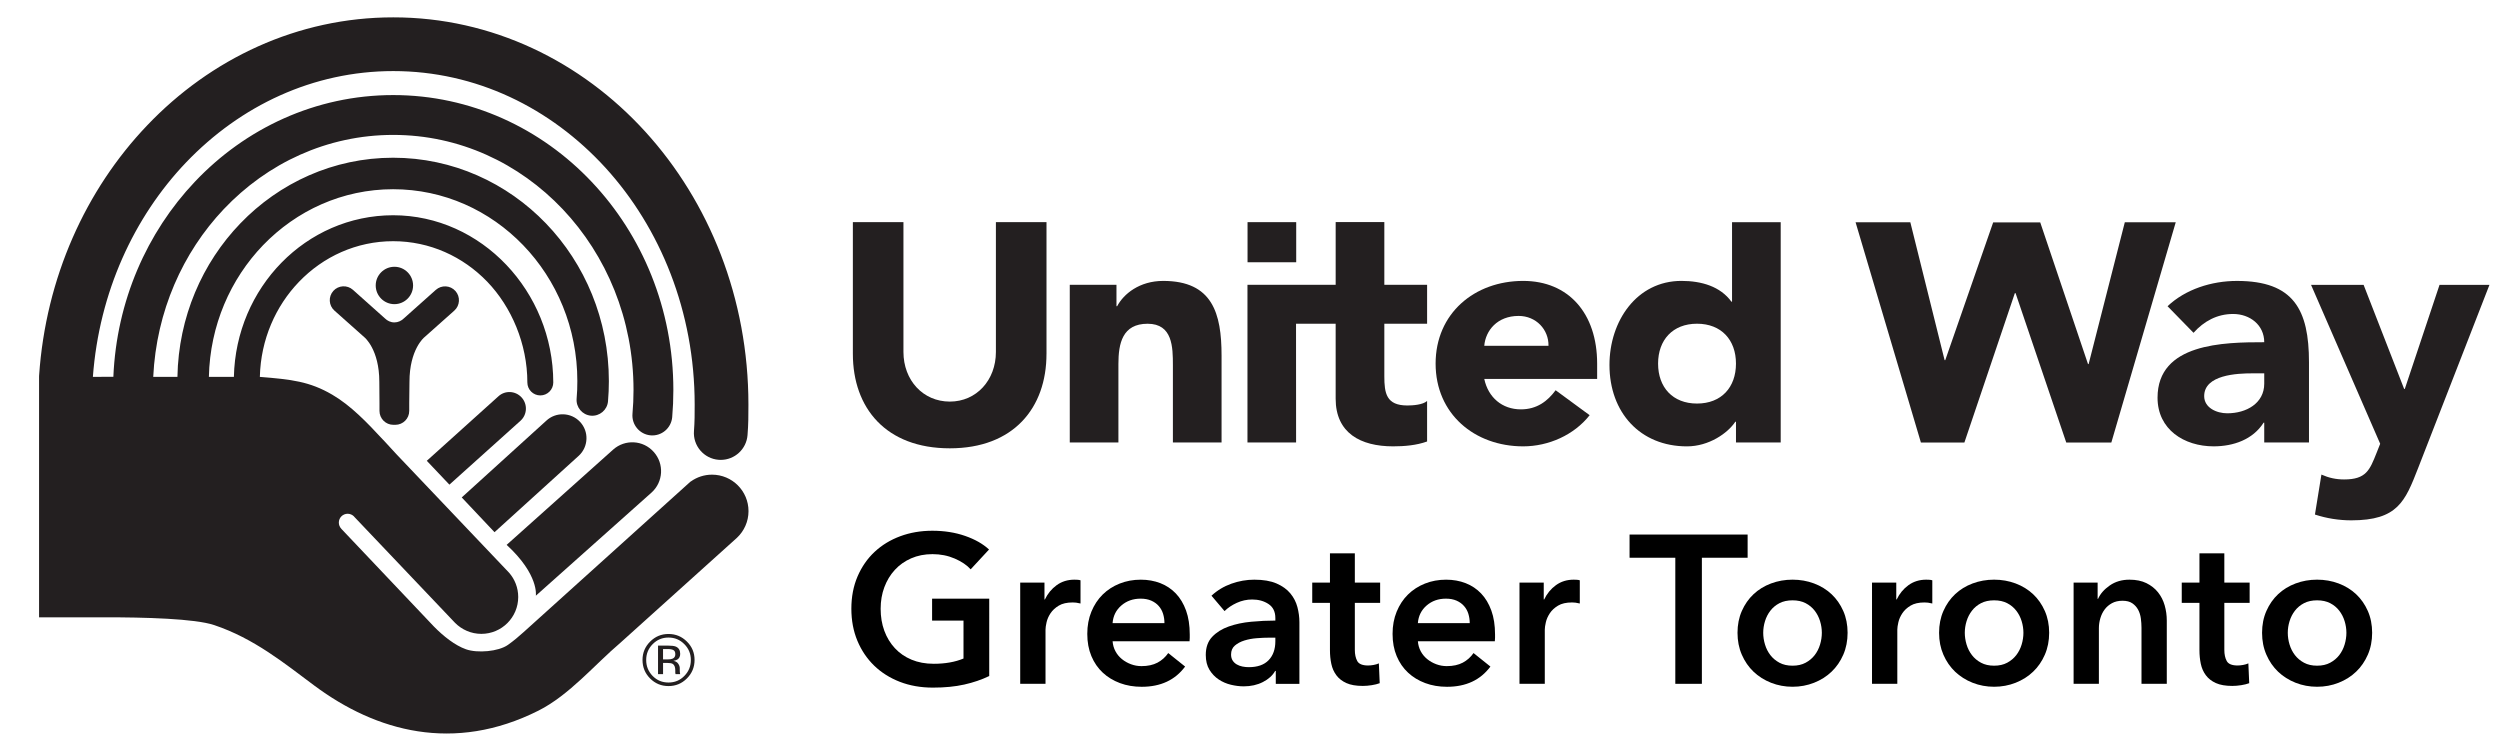
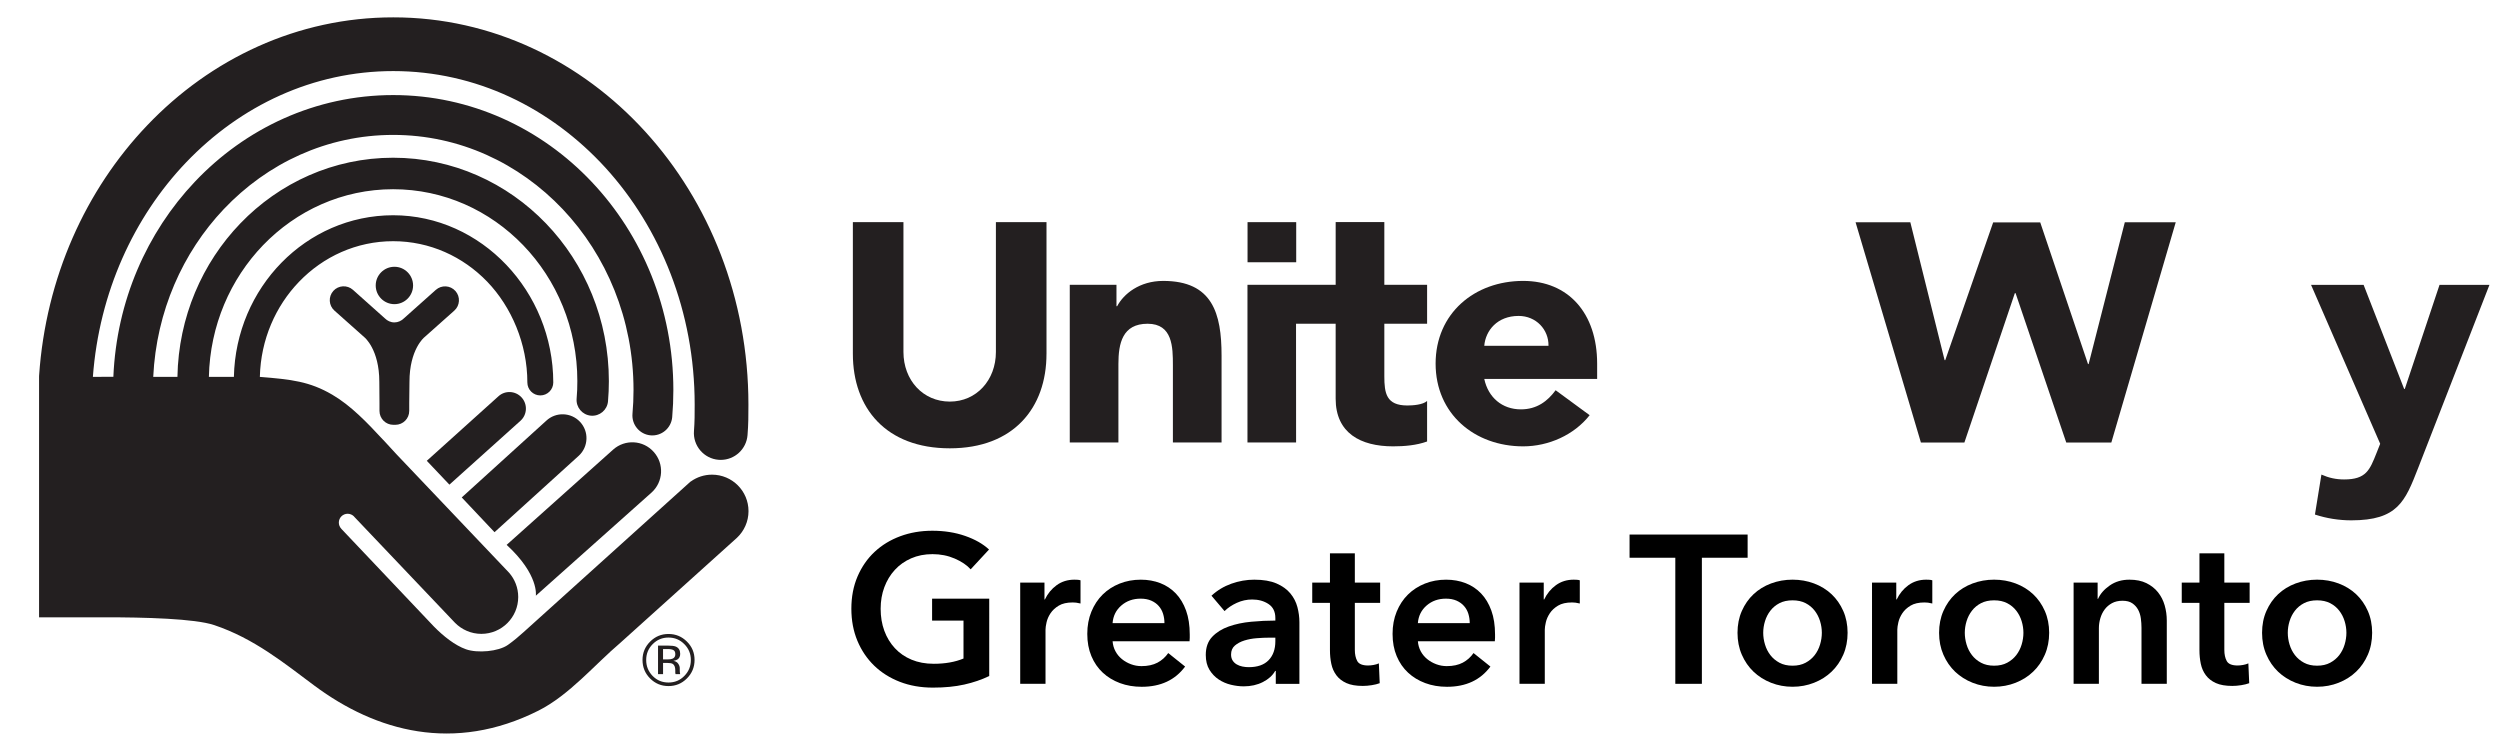
<svg xmlns="http://www.w3.org/2000/svg" xmlns:xlink="http://www.w3.org/1999/xlink" version="1.1" id="Layer_1" x="0px" y="0px" width="288px" height="86px" viewBox="0 0 288 86" enable-background="new 0 0 288 86" xml:space="preserve">
  <g>
    <path d="M113.96,77.878c-0.874,0.422-1.834,0.749-2.878,0.983s-2.246,0.353-3.606,0.353c-1.393,0-2.664-0.223-3.813-0.667   c-1.15-0.446-2.138-1.07-2.964-1.87c-0.825-0.803-1.469-1.758-1.931-2.867c-0.461-1.109-0.691-2.336-0.691-3.68   c0-1.377,0.238-2.619,0.716-3.729c0.478-1.108,1.133-2.053,1.967-2.83c0.833-0.777,1.817-1.376,2.951-1.797   c1.134-0.421,2.364-0.632,3.692-0.632c1.375,0,2.635,0.198,3.776,0.595c1.142,0.397,2.061,0.92,2.757,1.567l-2.114,2.283   c-0.437-0.485-1.048-0.898-1.833-1.239c-0.786-0.34-1.64-0.51-2.563-0.51c-0.907,0-1.729,0.162-2.465,0.485   c-0.737,0.324-1.365,0.77-1.883,1.336c-0.518,0.567-0.919,1.231-1.203,1.992c-0.283,0.761-0.424,1.586-0.424,2.478   c0,0.924,0.141,1.77,0.424,2.539c0.284,0.769,0.688,1.437,1.215,2.003c0.526,0.567,1.166,1.008,1.918,1.323   c0.754,0.316,1.607,0.474,2.563,0.474c1.312,0,2.453-0.202,3.425-0.605V71.49h-3.619v-2.526h6.582V77.878L113.96,77.878z" />
    <path d="M117.53,67.117h2.793v1.944h0.048c0.323-0.681,0.777-1.23,1.36-1.652c0.583-0.42,1.263-0.631,2.04-0.631   c0.113,0,0.235,0.003,0.364,0.012c0.129,0.008,0.243,0.028,0.34,0.061v2.672c-0.195-0.049-0.36-0.081-0.499-0.098   c-0.137-0.016-0.271-0.023-0.4-0.023c-0.665,0-1.199,0.121-1.603,0.364c-0.405,0.243-0.721,0.534-0.948,0.874   c-0.227,0.34-0.38,0.688-0.461,1.045c-0.081,0.356-0.121,0.641-0.121,0.851v6.241h-2.915V67.117L117.53,67.117z" />
    <path d="M134.144,71.781c0-0.371-0.052-0.728-0.157-1.068c-0.105-0.341-0.271-0.64-0.498-0.898c-0.227-0.26-0.514-0.466-0.862-0.62   c-0.349-0.153-0.757-0.23-1.227-0.23c-0.875,0-1.615,0.264-2.222,0.789c-0.608,0.527-0.944,1.203-1.009,2.028H134.144   L134.144,71.781z M137.059,73.093c0,0.13,0,0.26,0,0.39c0,0.129-0.008,0.259-0.023,0.388h-8.866   c0.033,0.421,0.142,0.807,0.329,1.153c0.186,0.349,0.433,0.648,0.74,0.899c0.308,0.252,0.656,0.45,1.044,0.595   c0.389,0.146,0.793,0.219,1.215,0.219c0.728,0,1.343-0.134,1.846-0.4c0.501-0.268,0.914-0.636,1.237-1.105l1.944,1.555   c-1.15,1.554-2.817,2.331-5.003,2.331c-0.908,0-1.741-0.142-2.502-0.425c-0.761-0.283-1.421-0.683-1.98-1.203   c-0.558-0.518-0.995-1.152-1.311-1.905c-0.316-0.753-0.474-1.607-0.474-2.563c0-0.939,0.157-1.793,0.474-2.562   c0.316-0.77,0.749-1.426,1.299-1.969c0.55-0.542,1.203-0.964,1.955-1.263c0.753-0.3,1.567-0.449,2.441-0.449   c0.81,0,1.558,0.133,2.247,0.4c0.688,0.268,1.283,0.664,1.786,1.19c0.501,0.525,0.894,1.183,1.178,1.967   C136.917,71.121,137.059,72.041,137.059,73.093L137.059,73.093z" />
    <path d="M146.92,73.458h-0.655c-0.471,0-0.964,0.02-1.482,0.062c-0.518,0.039-0.995,0.129-1.433,0.266   c-0.437,0.138-0.802,0.332-1.094,0.583c-0.291,0.252-0.437,0.595-0.437,1.032c0,0.275,0.061,0.506,0.182,0.692   c0.122,0.188,0.279,0.337,0.474,0.449c0.194,0.113,0.414,0.194,0.656,0.243s0.486,0.072,0.729,0.072   c1.005,0,1.766-0.266,2.283-0.801c0.519-0.534,0.777-1.264,0.777-2.187V73.458L146.92,73.458z M146.969,77.295h-0.073   c-0.291,0.52-0.761,0.943-1.408,1.275c-0.648,0.332-1.385,0.497-2.211,0.497c-0.47,0-0.959-0.06-1.469-0.182   c-0.51-0.121-0.981-0.323-1.409-0.607c-0.429-0.283-0.786-0.655-1.069-1.116c-0.283-0.463-0.425-1.033-0.425-1.713   c0-0.874,0.247-1.57,0.741-2.089c0.493-0.519,1.13-0.915,1.907-1.19c0.776-0.274,1.64-0.458,2.586-0.546   c0.947-0.089,1.874-0.134,2.781-0.134v-0.291c0-0.73-0.264-1.268-0.789-1.616c-0.526-0.348-1.153-0.521-1.883-0.521   c-0.615,0-1.206,0.13-1.773,0.388c-0.566,0.26-1.035,0.575-1.408,0.948l-1.506-1.773c0.664-0.615,1.429-1.077,2.295-1.385   s1.744-0.461,2.636-0.461c1.036,0,1.891,0.146,2.563,0.437c0.672,0.292,1.202,0.672,1.591,1.143   c0.388,0.469,0.659,0.995,0.813,1.577c0.153,0.584,0.231,1.166,0.231,1.75v7.092h-2.721V77.295L146.969,77.295z" />
    <path d="M151.17,69.449v-2.332h2.041v-3.375h2.866v3.375h2.915v2.332h-2.915v5.416c0,0.52,0.093,0.948,0.279,1.288   c0.186,0.34,0.604,0.511,1.251,0.511c0.194,0,0.404-0.021,0.632-0.062c0.226-0.04,0.429-0.101,0.606-0.181l0.098,2.282   c-0.26,0.098-0.567,0.174-0.923,0.23c-0.356,0.057-0.696,0.085-1.02,0.085c-0.778,0-1.41-0.108-1.896-0.328   c-0.486-0.219-0.871-0.518-1.154-0.898c-0.282-0.38-0.478-0.817-0.582-1.312c-0.106-0.494-0.158-1.023-0.158-1.592v-5.44H151.17   L151.17,69.449z" />
    <path d="M169.313,71.781c0-0.371-0.053-0.728-0.157-1.068c-0.105-0.341-0.271-0.64-0.499-0.898c-0.226-0.26-0.514-0.466-0.861-0.62   c-0.349-0.153-0.758-0.23-1.228-0.23c-0.874,0-1.614,0.264-2.222,0.789c-0.607,0.527-0.943,1.203-1.008,2.028H169.313   L169.313,71.781z M172.229,73.093c0,0.13,0,0.26,0,0.39c0,0.129-0.009,0.259-0.024,0.388h-8.865   c0.032,0.421,0.142,0.807,0.327,1.153c0.187,0.349,0.434,0.648,0.741,0.899c0.307,0.252,0.655,0.45,1.045,0.595   c0.388,0.146,0.793,0.219,1.214,0.219c0.729,0,1.344-0.134,1.847-0.4c0.501-0.268,0.913-0.636,1.238-1.105l1.943,1.555   c-1.15,1.554-2.817,2.331-5.004,2.331c-0.907,0-1.741-0.142-2.501-0.425c-0.762-0.283-1.422-0.683-1.98-1.203   c-0.559-0.518-0.996-1.152-1.312-1.905s-0.474-1.607-0.474-2.563c0-0.939,0.158-1.793,0.474-2.562   c0.315-0.77,0.749-1.426,1.3-1.969c0.55-0.542,1.202-0.964,1.955-1.263c0.752-0.3,1.566-0.449,2.441-0.449   c0.81,0,1.558,0.133,2.246,0.4s1.283,0.664,1.785,1.19c0.502,0.525,0.895,1.183,1.178,1.967   C172.087,71.121,172.229,72.041,172.229,73.093L172.229,73.093z" />
    <path d="M175.045,67.117h2.794v1.944h0.048c0.324-0.681,0.777-1.23,1.36-1.652c0.583-0.42,1.263-0.631,2.041-0.631   c0.113,0,0.233,0.003,0.363,0.012c0.13,0.008,0.243,0.028,0.341,0.061v2.672c-0.193-0.049-0.36-0.081-0.498-0.098   c-0.138-0.016-0.271-0.023-0.401-0.023c-0.663,0-1.198,0.121-1.603,0.364s-0.721,0.534-0.947,0.874s-0.381,0.688-0.462,1.045   c-0.081,0.356-0.122,0.641-0.122,0.851v6.241h-2.914V67.117L175.045,67.117z" />
    <polygon points="192.996,64.252 187.725,64.252 187.725,61.58 201.326,61.58 201.326,64.252 196.056,64.252 196.056,78.776    192.996,78.776 192.996,64.252  " />
    <path d="M203.123,72.898c0,0.454,0.069,0.907,0.208,1.36c0.137,0.454,0.343,0.858,0.619,1.215c0.275,0.356,0.623,0.647,1.044,0.874   s0.923,0.34,1.506,0.34s1.085-0.113,1.506-0.34s0.769-0.518,1.045-0.874c0.274-0.356,0.481-0.761,0.618-1.215   c0.138-0.453,0.207-0.906,0.207-1.36c0-0.453-0.069-0.902-0.207-1.348c-0.137-0.445-0.344-0.847-0.618-1.201   c-0.276-0.357-0.624-0.646-1.045-0.864c-0.421-0.218-0.923-0.327-1.506-0.327s-1.085,0.109-1.506,0.327   c-0.421,0.219-0.769,0.507-1.044,0.864c-0.276,0.354-0.482,0.756-0.619,1.201C203.192,71.996,203.123,72.445,203.123,72.898   L203.123,72.898z M200.161,72.898c0-0.923,0.166-1.761,0.498-2.514c0.331-0.753,0.78-1.397,1.348-1.931   c0.566-0.534,1.239-0.947,2.016-1.239c0.777-0.291,1.604-0.437,2.478-0.437s1.7,0.146,2.478,0.437   c0.777,0.292,1.448,0.705,2.016,1.239c0.567,0.533,1.017,1.178,1.349,1.931c0.331,0.753,0.498,1.591,0.498,2.514   s-0.167,1.765-0.498,2.526c-0.332,0.762-0.781,1.413-1.349,1.955c-0.567,0.543-1.238,0.968-2.016,1.275   c-0.777,0.307-1.604,0.461-2.478,0.461s-1.7-0.154-2.478-0.461c-0.776-0.308-1.449-0.732-2.016-1.275   c-0.567-0.542-1.017-1.193-1.348-1.955C200.327,74.663,200.161,73.821,200.161,72.898L200.161,72.898z" />
    <path d="M215.656,67.117h2.794v1.944h0.048c0.324-0.681,0.777-1.23,1.361-1.652c0.583-0.42,1.262-0.631,2.04-0.631   c0.112,0,0.234,0.003,0.364,0.012c0.129,0.008,0.242,0.028,0.339,0.061v2.672c-0.193-0.049-0.359-0.081-0.498-0.098   c-0.138-0.016-0.271-0.023-0.399-0.023c-0.664,0-1.199,0.121-1.604,0.364s-0.721,0.534-0.946,0.874   c-0.228,0.34-0.382,0.688-0.463,1.045c-0.081,0.356-0.121,0.641-0.121,0.851v6.241h-2.915V67.117L215.656,67.117z" />
    <path d="M226.344,72.898c0,0.454,0.07,0.907,0.207,1.36c0.137,0.454,0.345,0.858,0.62,1.215c0.274,0.356,0.622,0.647,1.044,0.874   c0.421,0.227,0.923,0.34,1.506,0.34s1.085-0.113,1.506-0.34s0.769-0.518,1.045-0.874c0.275-0.356,0.481-0.761,0.619-1.215   c0.138-0.453,0.206-0.906,0.206-1.36c0-0.453-0.068-0.902-0.206-1.348s-0.344-0.847-0.619-1.201   c-0.276-0.357-0.624-0.646-1.045-0.864c-0.421-0.218-0.923-0.327-1.506-0.327s-1.085,0.109-1.506,0.327   c-0.422,0.219-0.77,0.507-1.044,0.864c-0.275,0.354-0.483,0.756-0.62,1.201S226.344,72.445,226.344,72.898L226.344,72.898z    M223.382,72.898c0-0.923,0.166-1.761,0.498-2.514s0.78-1.397,1.347-1.931c0.568-0.534,1.239-0.947,2.017-1.239   c0.777-0.291,1.604-0.437,2.478-0.437c0.875,0,1.7,0.146,2.479,0.437c0.775,0.292,1.447,0.705,2.015,1.239   c0.567,0.533,1.017,1.178,1.348,1.931c0.332,0.753,0.499,1.591,0.499,2.514s-0.167,1.765-0.499,2.526   c-0.331,0.762-0.78,1.413-1.348,1.955c-0.567,0.543-1.239,0.968-2.015,1.275c-0.778,0.307-1.604,0.461-2.479,0.461   c-0.873,0-1.7-0.154-2.478-0.461c-0.777-0.308-1.448-0.732-2.017-1.275c-0.566-0.542-1.015-1.193-1.347-1.955   S223.382,73.821,223.382,72.898L223.382,72.898z" />
    <path d="M238.878,67.117h2.769v1.87h0.048c0.259-0.582,0.709-1.096,1.349-1.541c0.64-0.446,1.396-0.668,2.271-0.668   c0.76,0,1.411,0.133,1.955,0.4c0.541,0.268,0.987,0.619,1.335,1.057s0.604,0.939,0.766,1.505c0.162,0.567,0.243,1.15,0.243,1.75   v7.286h-2.914v-6.461c0-0.34-0.025-0.695-0.074-1.068c-0.048-0.372-0.154-0.708-0.314-1.008c-0.163-0.3-0.386-0.547-0.669-0.741   s-0.659-0.292-1.13-0.292c-0.47,0-0.874,0.094-1.214,0.279c-0.34,0.188-0.62,0.426-0.838,0.718   c-0.219,0.291-0.385,0.628-0.498,1.008c-0.113,0.381-0.171,0.765-0.171,1.153v6.412h-2.913V67.117L238.878,67.117z" />
    <path d="M251.337,69.449v-2.332h2.04v-3.375h2.866v3.375h2.915v2.332h-2.915v5.416c0,0.52,0.093,0.948,0.278,1.288   c0.188,0.34,0.604,0.511,1.252,0.511c0.194,0,0.405-0.021,0.631-0.062c0.227-0.04,0.429-0.101,0.607-0.181l0.099,2.282   c-0.261,0.098-0.568,0.174-0.924,0.23c-0.356,0.057-0.697,0.085-1.021,0.085c-0.777,0-1.409-0.108-1.895-0.328   c-0.485-0.219-0.871-0.518-1.153-0.898c-0.284-0.38-0.478-0.817-0.583-1.312s-0.158-1.023-0.158-1.592v-5.44H251.337   L251.337,69.449z" />
    <path d="M263.553,72.898c0,0.454,0.068,0.907,0.207,1.36c0.138,0.454,0.344,0.858,0.619,1.215s0.623,0.647,1.045,0.874   c0.42,0.227,0.922,0.34,1.505,0.34c0.584,0,1.086-0.113,1.507-0.34s0.769-0.518,1.045-0.874c0.274-0.356,0.481-0.761,0.618-1.215   c0.138-0.453,0.207-0.906,0.207-1.36c0-0.453-0.069-0.902-0.207-1.348c-0.137-0.445-0.344-0.847-0.618-1.201   c-0.276-0.357-0.624-0.646-1.045-0.864c-0.421-0.218-0.923-0.327-1.507-0.327c-0.583,0-1.085,0.109-1.505,0.327   c-0.422,0.219-0.77,0.507-1.045,0.864c-0.275,0.354-0.481,0.756-0.619,1.201C263.621,71.996,263.553,72.445,263.553,72.898   L263.553,72.898z M260.59,72.898c0-0.923,0.166-1.761,0.499-2.514c0.331-0.753,0.779-1.397,1.347-1.931   c0.567-0.534,1.239-0.947,2.017-1.239c0.776-0.291,1.604-0.437,2.477-0.437c0.875,0,1.702,0.146,2.479,0.437   c0.776,0.292,1.448,0.705,2.016,1.239c0.566,0.533,1.016,1.178,1.348,1.931s0.498,1.591,0.498,2.514s-0.166,1.765-0.498,2.526   s-0.781,1.413-1.348,1.955c-0.567,0.543-1.239,0.968-2.016,1.275c-0.776,0.307-1.604,0.461-2.479,0.461   c-0.873,0-1.7-0.154-2.477-0.461c-0.777-0.308-1.449-0.732-2.017-1.275c-0.567-0.542-1.016-1.193-1.347-1.955   C260.756,74.663,260.59,73.821,260.59,72.898L260.59,72.898z" />
    <path fill="#231F20" d="M79.134,78.153c-0.586,0.591-1.293,0.883-2.123,0.883c-0.829,0-1.537-0.292-2.125-0.883   c-0.58-0.586-0.869-1.293-0.869-2.128c0-0.827,0.295-1.532,0.88-2.113c0.584-0.586,1.289-0.878,2.113-0.878   c0.83,0,1.537,0.292,2.123,0.878c0.587,0.578,0.88,1.286,0.88,2.113C80.014,76.857,79.721,77.564,79.134,78.153 M75.187,74.206   c-0.498,0.502-0.746,1.115-0.746,1.825c0,0.721,0.248,1.328,0.743,1.838c0.499,0.51,1.109,0.758,1.827,0.758   c0.716,0,1.326-0.248,1.824-0.758c0.502-0.51,0.752-1.117,0.752-1.838c0-0.71-0.25-1.323-0.752-1.825   c-0.504-0.51-1.111-0.76-1.824-0.76C76.295,73.446,75.691,73.696,75.187,74.206 M76.95,74.373c0.415,0,0.708,0.037,0.903,0.114   c0.339,0.146,0.506,0.427,0.506,0.839c0,0.292-0.103,0.51-0.32,0.649c-0.112,0.071-0.27,0.127-0.473,0.158   c0.256,0.04,0.445,0.148,0.563,0.324c0.12,0.171,0.181,0.344,0.181,0.508v0.243c0,0.075,0.003,0.161,0.009,0.242   c0.005,0.089,0.014,0.145,0.028,0.169l0.017,0.042h-0.535c-0.005-0.008-0.005-0.019-0.014-0.03   c-0.002-0.014-0.005-0.021-0.005-0.036l-0.017-0.105v-0.265c0-0.376-0.1-0.629-0.306-0.752c-0.12-0.067-0.338-0.105-0.646-0.105   h-0.456v1.294h-0.58v-3.289H76.95L76.95,74.373z M77.579,74.892c-0.145-0.086-0.381-0.123-0.701-0.123h-0.496v1.195h0.523   c0.245,0,0.428-0.028,0.551-0.078c0.23-0.089,0.34-0.262,0.34-0.513C77.797,75.131,77.727,74.975,77.579,74.892" />
    <path fill="#231F20" d="M75.054,56.745c1.361-1.221,1.482-3.317,0.256-4.682c-1.215-1.371-3.312-1.487-4.677-0.268L58.365,62.769   c3.754,3.445,3.364,5.857,3.364,5.857L75.054,56.745L75.054,56.745z" />
    <path fill="#231F20" d="M51.771,55.831l-2.604-2.747l8.247-7.427c0.761-0.702,1.958-0.652,2.668,0.122   c0.707,0.771,0.663,1.967-0.101,2.674L51.771,55.831L51.771,55.831z" />
    <g>
      <defs>
        <rect id="SVGID_1_" x="4.5" y="2" width="282.286" height="82.5" />
      </defs>
      <clipPath id="SVGID_2_">
        <use xlink:href="#SVGID_1_" overflow="visible" />
      </clipPath>
-       <path clip-path="url(#SVGID_2_)" fill="#231F20" d="M56.968,61.308l-3.777-4.003l9.734-8.834c1.108-1.038,2.849-0.985,3.891,0.123    s0.983,2.849-0.12,3.888L56.968,61.308L56.968,61.308z" />
+       <path clip-path="url(#SVGID_2_)" fill="#231F20" d="M56.968,61.308l-3.777-4.003l9.734-8.834c1.108-1.038,2.849-0.985,3.891,0.123    s0.983,2.849-0.12,3.888L56.968,61.308z" />
      <path clip-path="url(#SVGID_2_)" fill="#231F20" d="M29.934,43.418c3.635,0.29,5.727,0.523,8.336,2.047    c2.133,1.239,4.041,3.233,5.849,5.186l0.078,0.075l1.49,1.618l12.959,13.633c0.654,0.744,1.053,1.727,1.053,2.797    c0,2.345-1.902,4.247-4.25,4.247c-1.181,0-2.255-0.49-3.03-1.272L40.795,59.519l-0.008-0.02c-0.189-0.192-0.451-0.315-0.735-0.315    c-0.565,0-1.019,0.455-1.019,1.017c0,0.273,0.106,0.519,0.276,0.7l0.028,0.036l10.645,11.234c1.097,1.12,2.434,2.182,3.701,2.626    c1.298,0.467,3.749,0.266,4.835-0.509c0.643-0.457,1.245-0.961,1.821-1.485l19.176-17.295l0.081-0.053    c0.688-0.488,1.523-0.774,2.429-0.774c2.323,0,4.203,1.88,4.203,4.202c0,1.212-0.518,2.307-1.337,3.075L71.454,74.06    c-2.919,2.473-5.857,6.008-9.422,7.804c-9.751,4.902-18.705,2.404-25.799-2.868c-3.481-2.593-6.965-5.447-11.563-6.988    c-2.214-0.743-7.991-0.902-12.739-0.894L4.5,71.118V43.387l0.005-0.127c0.766-11.267,5.37-21.401,12.447-28.815    C24.255,6.776,34.273,1.994,45.305,2c11.375-0.006,21.668,5.08,29.029,13.165c7.37,8.094,11.884,19.21,11.884,31.441    c0,1.289-0.002,2.257-0.103,3.515c-0.125,1.624-1.482,2.857-3.08,2.857c-0.081,0-0.162-0.006-0.246-0.008    c-1.704-0.131-2.977-1.624-2.844-3.325c0.083-1.104,0.081-1.911,0.081-3.039c0-10.7-3.952-20.334-10.266-27.271    C63.428,12.403,54.813,8.191,45.305,8.188c-9.222,0.003-17.597,3.964-23.874,10.528C15.429,25.008,11.424,33.681,10.7,43.412    l2.359-0.002c0.365-8.737,3.871-16.642,9.377-22.46c5.818-6.158,13.92-9.998,22.863-9.998c8.943,0,17.045,3.84,22.863,9.998    c5.824,6.152,9.408,14.639,9.408,23.978c0,1.059-0.044,2.105-0.133,3.133c-0.118,1.268-1.226,2.198-2.487,2.092    c-1.262-0.111-2.197-1.229-2.089-2.487c0.081-0.902,0.12-1.811,0.12-2.737c0-8.158-3.125-15.514-8.152-20.825    c-5.033-5.311-11.917-8.562-19.529-8.562c-7.615,0-14.497,3.248-19.532,8.562c-4.712,4.979-7.754,11.759-8.116,19.31h2.788    c0.12-6.888,2.866-13.132,7.25-17.68c4.484-4.659,10.72-7.564,17.597-7.564c6.879,0,13.115,2.905,17.602,7.564    c4.487,4.657,7.252,11.09,7.252,18.17c0,0.783-0.033,1.563-0.1,2.331c-0.086,0.997-0.967,1.735-1.966,1.652    c-0.995-0.09-1.733-0.968-1.649-1.964c0.062-0.666,0.083-1.337,0.083-2.02c0-6.127-2.384-11.652-6.236-15.652    c-3.854-3.997-9.138-6.45-14.987-6.453c-5.846,0.003-11.129,2.456-14.987,6.453c-3.74,3.889-6.11,9.227-6.236,15.162h2.88    c0.226-10.277,8.3-18.61,18.351-18.616c10.18,0.006,18.424,8.802,18.443,19.262c0,0.825-0.671,1.494-1.493,1.494    c-0.824,0-1.493-0.669-1.493-1.494c0-4.447-1.83-8.702-4.615-11.6c-2.793-2.898-6.612-4.67-10.843-4.673    c-4.228,0.003-8.052,1.774-10.842,4.673c-2.699,2.805-4.409,6.651-4.515,10.932L29.934,43.418L29.934,43.418z" />
    </g>
    <path fill="#231F20" d="M46.497,36.702c-0.281,0.265-0.649,0.44-1.067,0.44c-0.426,0-0.805-0.185-1.086-0.462l-3.688-3.293   c-0.66-0.587-1.674-0.526-2.259,0.128c-0.59,0.663-0.532,1.677,0.125,2.262l3.47,3.089c0,0,1.705,1.382,1.705,5.116l0.019,2.468   v0.886c0,0.886,0.713,1.602,1.599,1.604h0.006h0.22h0.003c0.886-0.003,1.602-0.719,1.599-1.604c0-0.245,0-0.532,0-0.886   l0.028-2.462c0-3.732,1.696-5.116,1.696-5.116l3.467-3.086c0.663-0.588,0.719-1.602,0.134-2.259   c-0.588-0.663-1.601-0.719-2.264-0.131L46.497,36.702L46.497,36.702z" />
    <path fill="#231F20" d="M47.587,32.886c0,1.187-0.964,2.153-2.15,2.153c-1.192,0-2.155-0.967-2.155-2.153   c0-1.189,0.963-2.153,2.155-2.153C46.623,30.732,47.587,31.696,47.587,32.886" />
    <path fill="#231F20" d="M120.555,40.768c0,6.241-3.81,10.878-11.135,10.878c-7.361,0-11.17-4.637-11.17-10.878V25.592h5.827v14.953   c0,3.25,2.247,5.718,5.344,5.718c3.064,0,5.307-2.468,5.307-5.718V25.592h5.829V40.768L120.555,40.768z" />
    <path fill="#231F20" d="M123.236,32.812h5.381v2.465h0.078c0.747-1.42,2.579-2.916,5.303-2.916c5.681,0,6.726,3.738,6.726,8.599   v10.015h-5.606v-8.896c0-2.092-0.033-4.784-2.913-4.784c-2.913,0-3.364,2.28-3.364,4.637v9.043h-5.604V32.812L123.236,32.812z" />
    <path fill="#231F20" d="M149.31,50.973h-5.602V32.808h10.161v-7.224h5.606v7.224h4.927v4.487h-4.927v6.055   c0,1.947,0.223,3.361,2.648,3.361c0.604,0,1.8-0.072,2.278-0.523v4.671c-1.228,0.445-2.615,0.56-3.922,0.56   c-3.737,0-6.611-1.528-6.611-5.489v-8.634h-4.565L149.31,50.973L149.31,50.973z" />
    <path fill="#231F20" d="M183.127,47.832c-1.794,2.281-4.74,3.588-7.656,3.588c-5.606,0-10.089-3.738-10.089-9.531   c0-5.79,4.482-9.528,10.089-9.528c5.225,0,8.52,3.738,8.52,9.528v1.761h-13.004c0.451,2.131,2.053,3.509,4.22,3.509   c1.835,0,3.063-0.933,4.002-2.203L183.127,47.832L183.127,47.832z M178.387,39.837c0.032-1.869-1.424-3.442-3.443-3.442   c-2.464,0-3.81,1.688-3.957,3.442H178.387L178.387,39.837z" />
-     <path fill="#231F20" d="M205.137,50.97h-5.152v-2.387h-0.078c-0.857,1.306-3.03,2.838-5.57,2.838c-5.381,0-8.926-3.888-8.926-9.38   c0-5.047,3.133-9.682,8.294-9.682c2.316,0,4.481,0.641,5.755,2.396h0.071v-9.161h5.606V50.97L205.137,50.97z M195.495,37.292   c-2.8,0-4.484,1.872-4.484,4.595c0,2.733,1.685,4.602,4.484,4.602c2.808,0,4.489-1.868,4.489-4.602   C199.984,39.164,198.303,37.292,195.495,37.292" />
-     <path fill="#231F20" d="M260.84,48.69h-0.072c-1.233,1.946-3.476,2.729-5.757,2.729c-3.4,0-6.462-1.94-6.462-5.604   c0-6.28,7.614-6.392,12.291-6.392c0-1.98-1.643-3.253-3.587-3.253c-1.832,0-3.361,0.827-4.559,2.17l-2.992-3.064   c2.059-1.943,5.05-2.913,7.999-2.913c6.539,0,8.294,3.32,8.294,9.378v9.232h-5.155V48.69L260.84,48.69z M259.458,43.009   c-1.721,0-5.536,0.158-5.536,2.623c0,1.342,1.426,1.98,2.662,1.98c2.203,0,4.256-1.161,4.256-3.409v-1.194H259.458L259.458,43.009z   " />
    <path fill="#231F20" d="M278.567,53.924c-1.502,3.849-2.354,6.019-7.698,6.019c-1.421,0-2.844-0.226-4.188-0.668l0.746-4.604   c0.863,0.382,1.686,0.561,2.615,0.561c2.543,0,2.952-1.081,3.74-3.062l0.415-1.047l-7.965-18.31h6.055l4.67,11.992h0.076   l4.002-11.992h5.751L278.567,53.924L278.567,53.924z" />
    <polygon fill="#231F20" points="250.646,25.602 243.225,50.982 238.033,50.982 232.193,33.768 232.112,33.768 226.297,50.982    221.289,50.982 213.761,25.602 220.069,25.602 224.019,41.49 224.094,41.49 229.614,25.618 235.034,25.618 240.537,41.937    240.611,41.937 244.779,25.602 250.646,25.602  " />
    <polygon fill="#231F20" points="143.717,25.592 149.323,25.592 149.323,30.212 143.717,30.212 143.717,25.592  " />
  </g>
</svg>